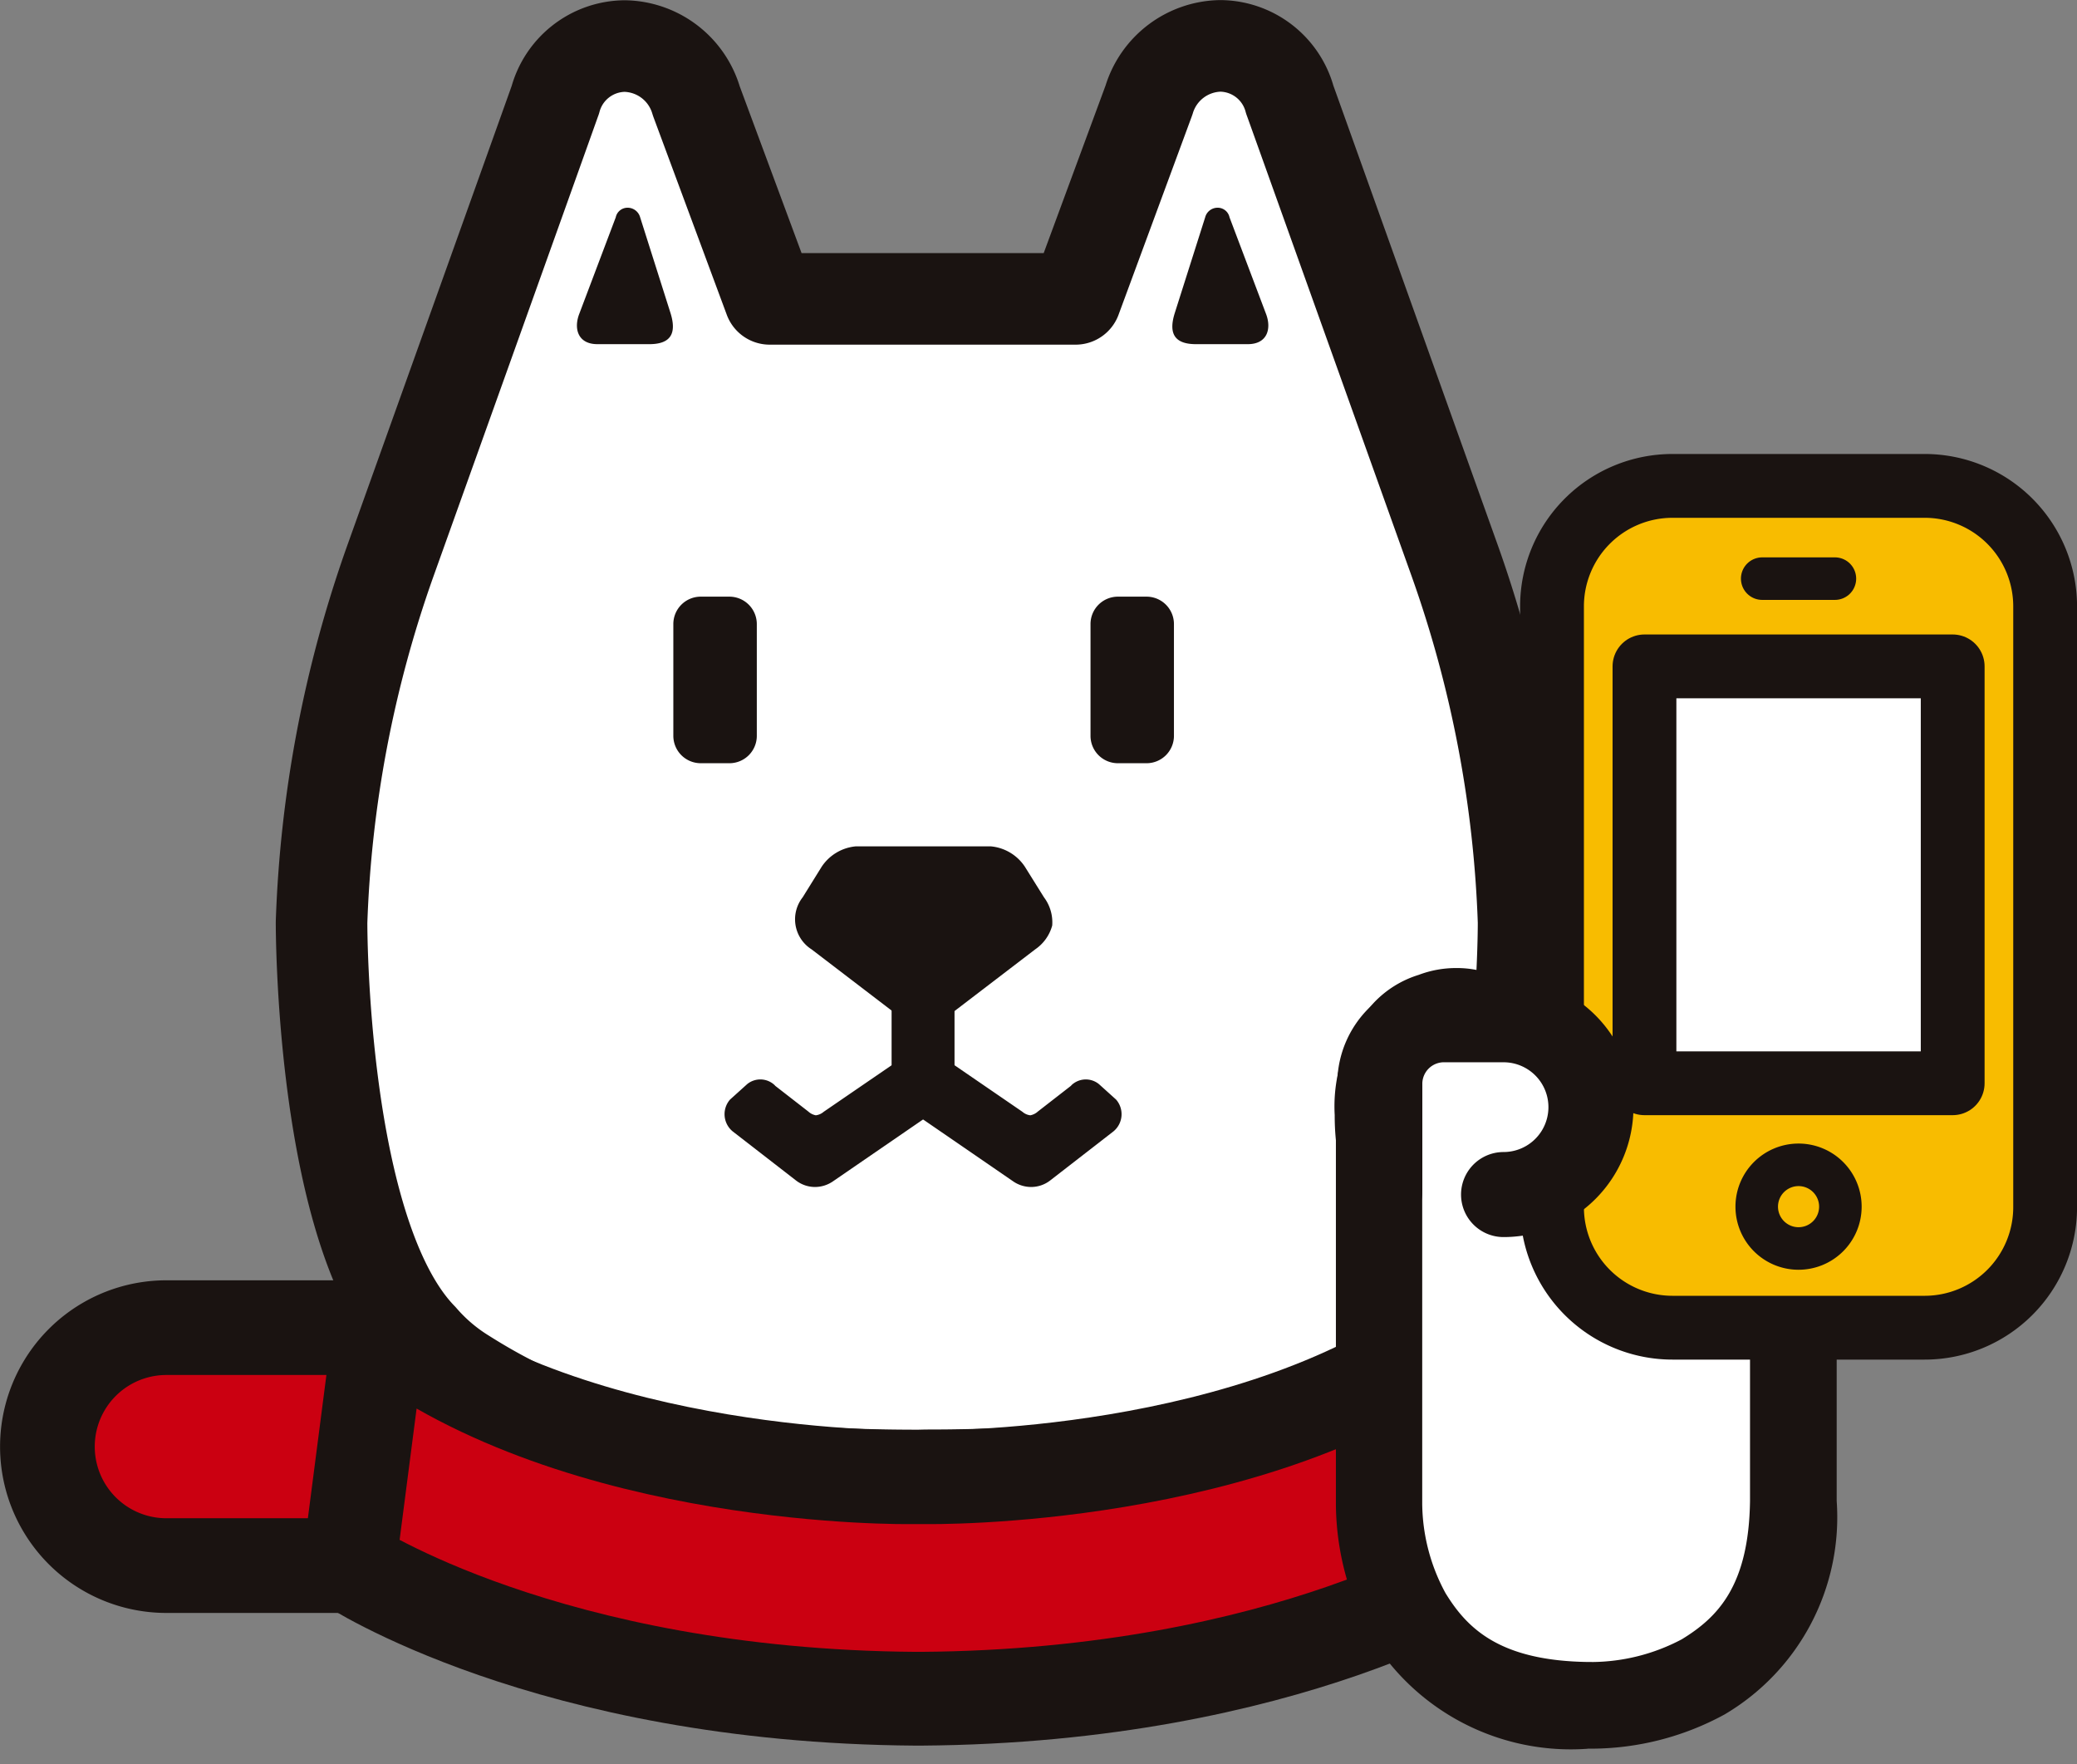
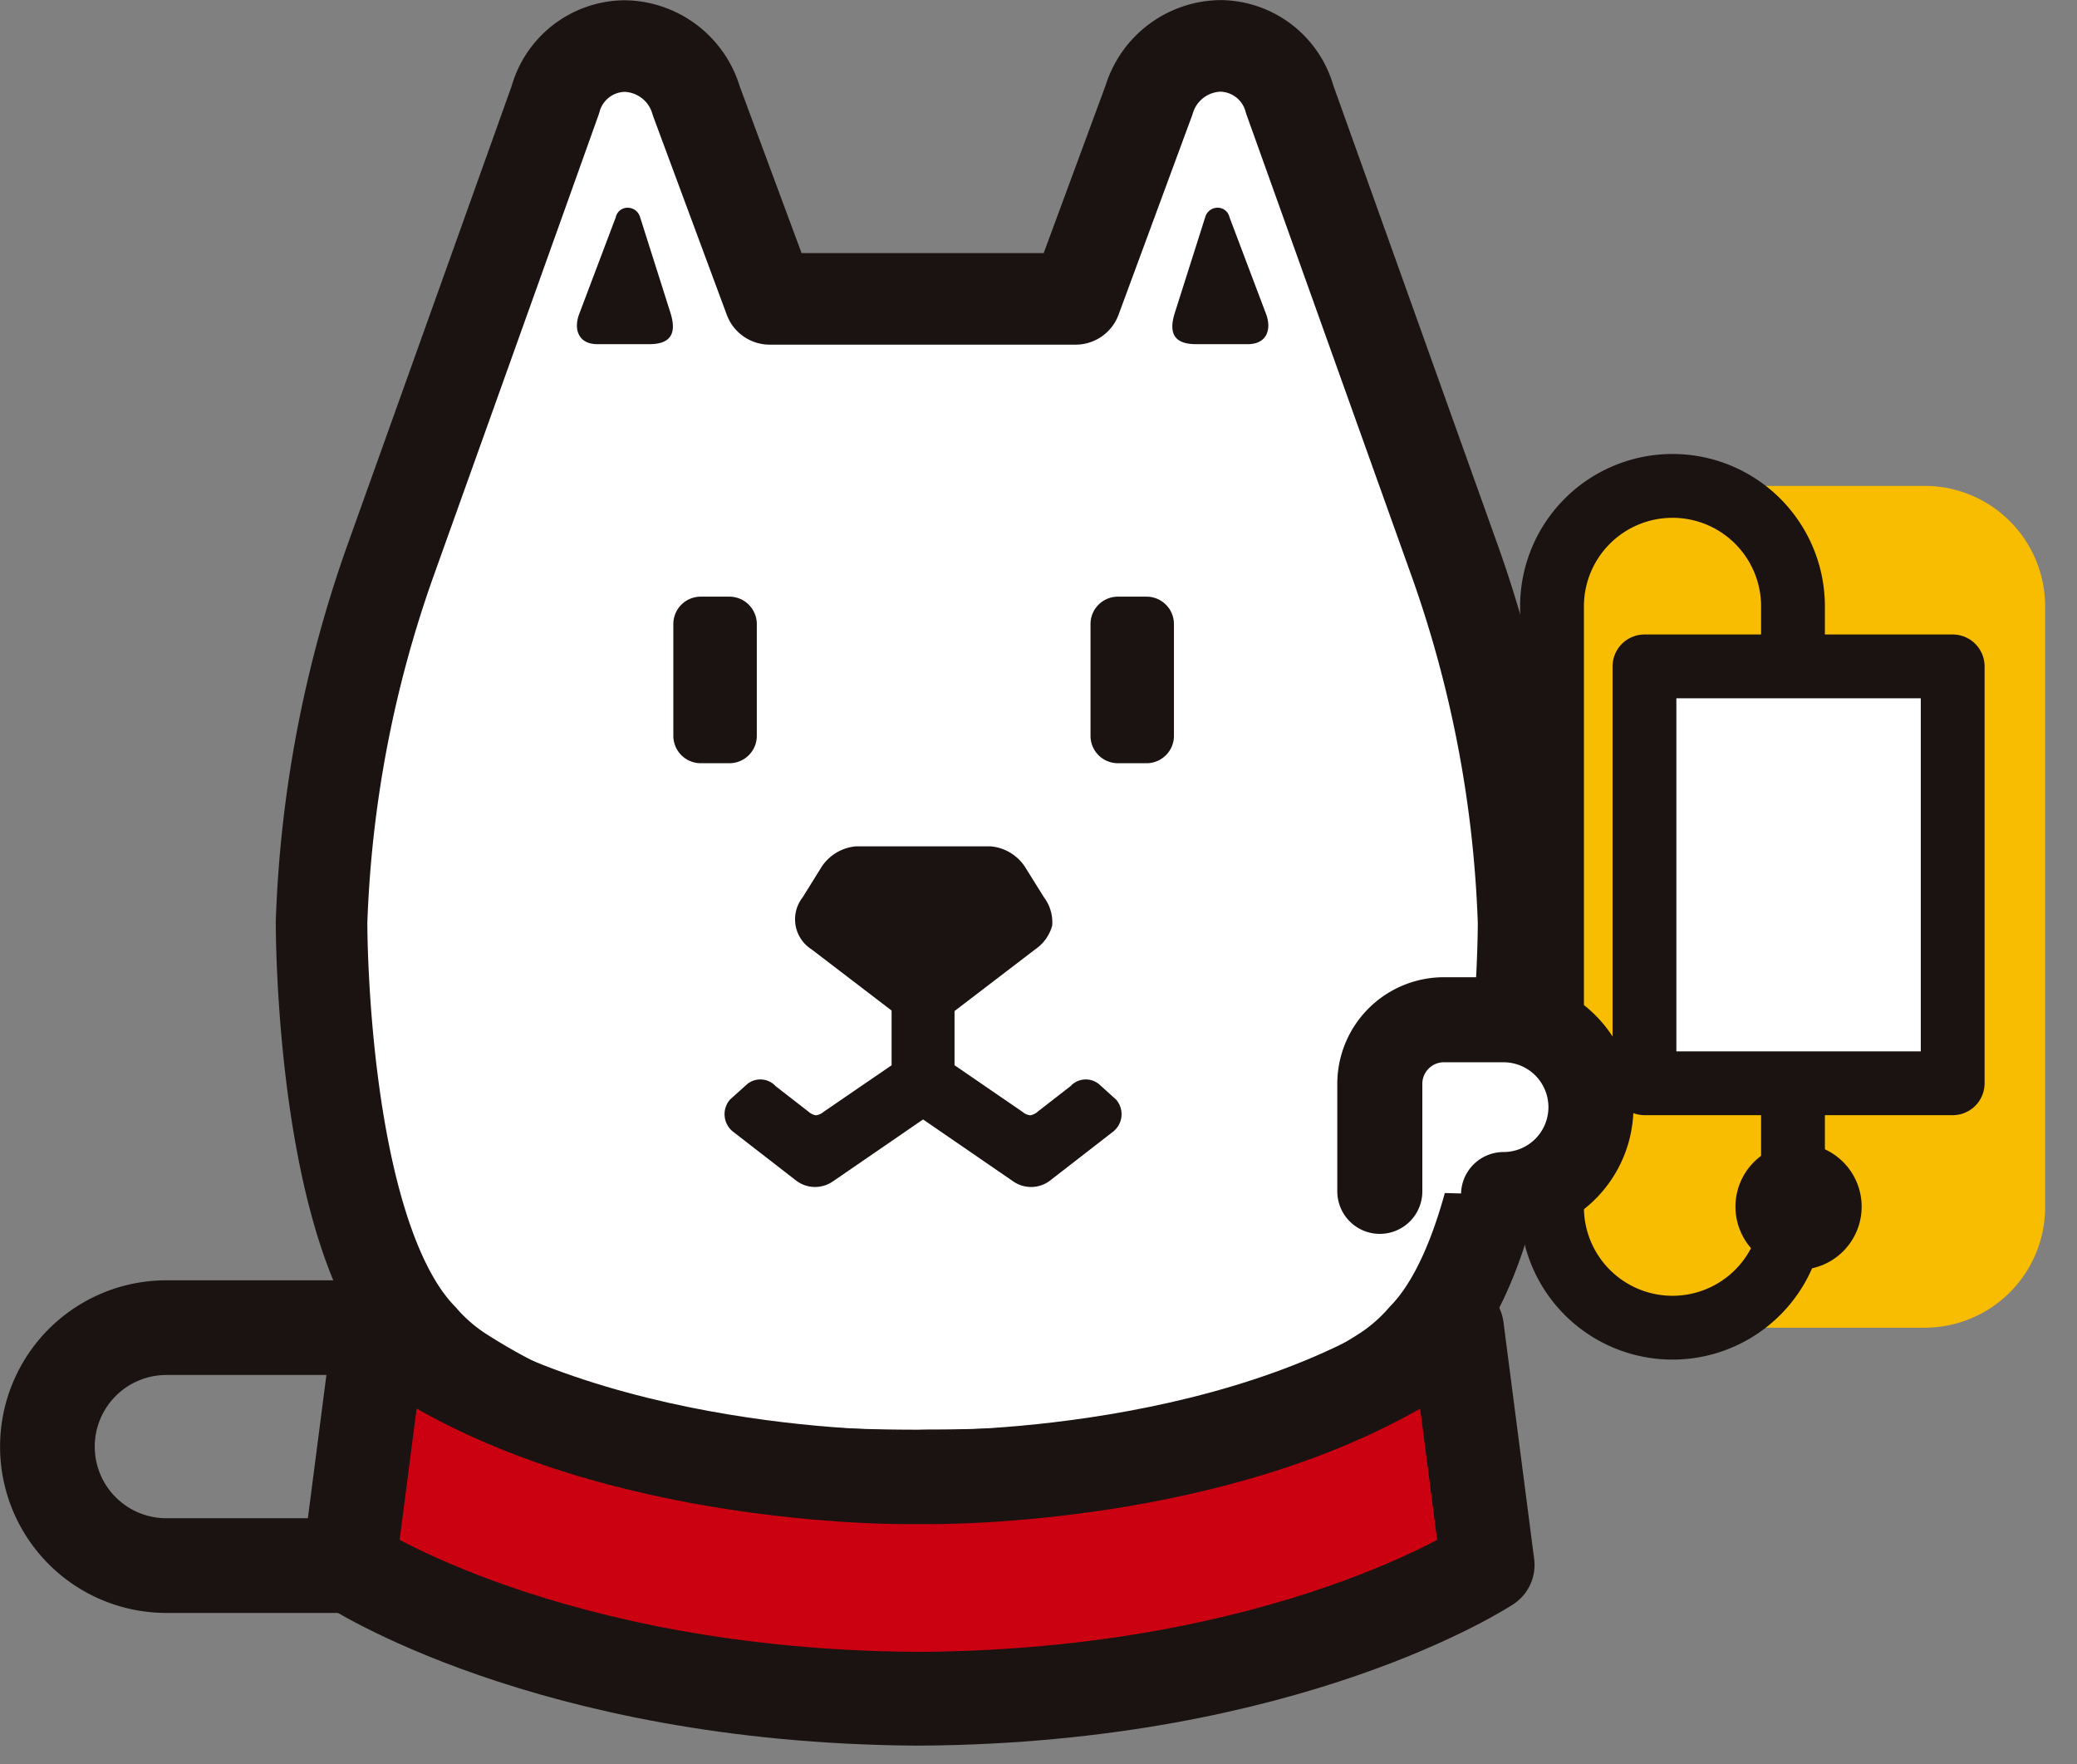
<svg xmlns="http://www.w3.org/2000/svg" width="46.68" height="39.649" viewBox="0 0 46.68 39.649">
  <rect x="0" y="0" width="46.68" height="39.649" fill="#808080" stroke="none" />
  <g id="おとうさん" transform="translate(-10.077 36.363)">
    <path id="パス_1302201" data-name="パス 1302201" d="M23.918,33.59c5.367,0,8.019-.881,10.215-2.272a4.146,4.146,0,0,0,.959-.818c2.28-2.334,2.251-9.344,2.251-9.344a26.923,26.923,0,0,0-1.541-8.1s-3.372-9.43-3.7-10.341l-.013-.035a1.631,1.631,0,0,0-1.563-1.212,1.706,1.706,0,0,0-1.6,1.212l-.011.031L27.275,7.153H20.4L18.754,2.715l-.01-.031a1.706,1.706,0,0,0-1.6-1.212,1.632,1.632,0,0,0-1.563,1.212l-.013.035c-.324.911-3.7,10.341-3.7,10.341a26.934,26.934,0,0,0-1.54,8.1s-.027,7.01,2.252,9.344a4.127,4.127,0,0,0,.959.818c2.2,1.392,4.843,2.272,10.211,2.272Z" transform="translate(6.976 -36.8)" fill="#fff" stroke="rgba(0,0,0,0)" stroke-width="0.7" />
    <path id="パス_1302202" data-name="パス 1302202" d="M23.918,33.59c5.367,0,8.019-.881,10.215-2.272a4.146,4.146,0,0,0,.959-.818c2.28-2.334,2.251-9.344,2.251-9.344a26.923,26.923,0,0,0-1.541-8.1s-3.372-9.43-3.7-10.341l-.013-.035a1.631,1.631,0,0,0-1.563-1.212,1.706,1.706,0,0,0-1.6,1.212l-.011.031L27.275,7.153H20.4L18.754,2.715l-.01-.031a1.706,1.706,0,0,0-1.6-1.212,1.632,1.632,0,0,0-1.563,1.212l-.013.035c-.324.911-3.7,10.341-3.7,10.341a26.934,26.934,0,0,0-1.54,8.1s-.027,7.01,2.252,9.344a4.127,4.127,0,0,0,.959.818c2.2,1.392,4.843,2.272,10.211,2.272Z" transform="translate(6.976 -36.8)" fill="none" stroke="#1a1311" stroke-linecap="round" stroke-linejoin="round" stroke-width="2.058" />
    <path id="パス_1302203" data-name="パス 1302203" d="M29.054,30.909l1.869-1.429a.949.949,0,0,0,.382-.535.935.935,0,0,0-.185-.635l-.429-.687a1.029,1.029,0,0,0-.77-.458H26.895a1.033,1.033,0,0,0-.771.458l-.427.687a.8.8,0,0,0,.2,1.17l1.869,1.429Z" transform="translate(2.42 -44.509)" fill="#1a1311" stroke="rgba(0,0,0,0)" stroke-width="0.7" />
    <path id="パス_1302204" data-name="パス 1302204" d="M19.944,6.878a.292.292,0,0,0-.281-.215.27.27,0,0,0-.267.215l-.818,2.164c-.132.336-.035.687.406.687H20.15c.489,0,.614-.248.48-.688Z" transform="translate(4.52 -38.358)" fill="#1a1311" stroke="rgba(0,0,0,0)" stroke-width="0.7" />
    <path id="パス_1302205" data-name="パス 1302205" d="M38.378,6.878a.288.288,0,0,1,.28-.215.271.271,0,0,1,.267.215l.818,2.164c.131.336.035.687-.407.687H38.171c-.491,0-.615-.248-.48-.688Z" transform="translate(-1.215 -38.358)" fill="#1a1311" stroke="rgba(0,0,0,0)" stroke-width="0.7" />
    <path id="長方形_121373" data-name="長方形 121373" d="M.616,0h.643a.617.617,0,0,1,.617.617V3.128a.615.615,0,0,1-.615.615H.616A.616.616,0,0,1,0,3.128V.616A.616.616,0,0,1,.616,0Z" transform="translate(25.21 -22.955)" fill="#1a1311" stroke="rgba(0,0,0,0)" stroke-width="0.7" />
    <path id="長方形_121374" data-name="長方形 121374" d="M.616,0h.643a.616.616,0,0,1,.616.616V3.128a.615.615,0,0,1-.615.615H.615A.615.615,0,0,1,0,3.129V.616A.616.616,0,0,1,.616,0Z" transform="translate(34.586 -22.955)" fill="#1a1311" stroke="rgba(0,0,0,0)" stroke-width="0.7" />
    <path id="パス_1302206" data-name="パス 1302206" d="M24.391,33.752l.749.582a.345.345,0,0,0,.169.085.328.328,0,0,0,.176-.078l1.531-1.049V31.9a.7.7,0,1,1,1.406,0v1.758a.707.707,0,0,1-.3.578l-2.43,1.669a.712.712,0,0,1-.4.125.7.7,0,0,1-.425-.144l-1.427-1.106a.5.5,0,0,1-.059-.714l.386-.348a.468.468,0,0,1,.625.031" transform="translate(3.103 -45.719)" fill="#1a1311" stroke="rgba(0,0,0,0)" stroke-width="0.7" />
    <path id="パス_1302207" data-name="パス 1302207" d="M32.665,33.752l-.749.582a.349.349,0,0,1-.17.085.322.322,0,0,1-.176-.078L30.04,33.292V31.9a.7.7,0,1,0-1.406,0v1.758a.7.7,0,0,0,.3.578l2.429,1.669a.713.713,0,0,0,.4.125.7.7,0,0,0,.426-.144l1.426-1.106a.5.5,0,0,0,.059-.714l-.386-.348a.467.467,0,0,0-.624.031" transform="translate(1.487 -45.719)" fill="#1a1311" stroke="rgba(0,0,0,0)" stroke-width="0.7" />
-     <path id="パス_1302208" data-name="パス 1302208" d="M8.967,47.963H4.195a2.673,2.673,0,1,1,0-5.347H8.967" transform="translate(9.621 -49.144)" fill="#cb0011" stroke="rgba(0,0,0,0)" stroke-width="0.7" />
    <path id="パス_1302209" data-name="パス 1302209" d="M8.967,47.963H4.195a2.673,2.673,0,1,1,0-5.347H8.967" transform="translate(9.621 -49.144)" fill="none" stroke="#1a1311" stroke-linecap="round" stroke-linejoin="round" stroke-width="2.128" />
    <path id="パス_1302210" data-name="パス 1302210" d="M23.947,50.958c-8.293-.058-12.739-3.007-12.739-3.007l.689-5.325C16.385,46.1,23.823,45.98,23.823,45.98h.358s7.44.125,11.926-3.353l.69,5.325S32.35,50.9,24.057,50.958Z" transform="translate(6.715 -49.147)" fill="#cb0011" stroke="rgba(0,0,0,0)" stroke-width="0.7" />
    <path id="パス_1302211" data-name="パス 1302211" d="M23.947,50.958c-8.293-.058-12.739-3.007-12.739-3.007l.689-5.325C16.385,46.1,23.823,45.98,23.823,45.98h.358s7.44.125,11.926-3.353l.69,5.325S32.35,50.9,24.057,50.958Z" transform="translate(6.715 -49.147)" fill="none" stroke="#1a1311" stroke-linecap="round" stroke-linejoin="round" stroke-width="2.107" />
-     <path id="パス_1302212" data-name="パス 1302212" d="M47.377,32.757a1.72,1.72,0,0,0-1.921-.624s-1.413.3-1.184,2.737v8.156a4.373,4.373,0,0,0,4.693,4.592,4.345,4.345,0,0,0,4.618-4.592V34.94s.278-2.183-1.218-2.808a1.679,1.679,0,0,0-1.872.624s-.043-1.768-1.6-1.768c0,0-1.513-.04-1.513,1.768" transform="translate(-3.197 -45.656)" fill="#fff" stroke="rgba(0,0,0,0)" stroke-width="0.7" />
-     <path id="パス_1302213" data-name="パス 1302213" d="M48.54,48.174a5.256,5.256,0,0,1-4.881-2.528,6.213,6.213,0,0,1-.779-2.965c0-.045,0-.076,0-.1V34.5a5.571,5.571,0,0,1-.027-.566,3.506,3.506,0,0,1,.883-2.528,2.335,2.335,0,0,1,1.006-.623,2.365,2.365,0,0,1,.848-.153,2.237,2.237,0,0,1,.79.139,2.2,2.2,0,0,1,.77-.793,2.555,2.555,0,0,1,1.31-.381h.04a2.465,2.465,0,0,1,1.458.466,2.431,2.431,0,0,1,.648.727,2.677,2.677,0,0,1,1.669.006l.047.018a2.849,2.849,0,0,1,1.562,1.677,4.787,4.787,0,0,1,.27,1.624c0,.208-.01.363-.019.454v8.037a5.146,5.146,0,0,1-2.521,4.8,6.277,6.277,0,0,1-2.981.768h-.1m.1-1.947a4.368,4.368,0,0,0,2.021-.511c.8-.489,1.506-1.193,1.533-3.107V34.522l.01-.117a.211.211,0,0,0,.006-.06c0-.049.008-.13.008-.226a2.774,2.774,0,0,0-.15-.939.9.9,0,0,0-.452-.55H51.6a.79.79,0,0,0-.173-.02.654.654,0,0,0-.575.309.974.974,0,0,1-1.754-.557c0-.014,0-.037-.006-.065a2.449,2.449,0,0,0-.051-.25.821.821,0,0,0-.242-.419.529.529,0,0,0-.331-.084h-.02a.7.7,0,0,0-.072.011.571.571,0,0,0-.194.076c-.094.085-.223.1-.249.706a.975.975,0,0,1-1.756.582s-.013-.019-.032-.039a1.393,1.393,0,0,0-.153-.135.642.642,0,0,0-.4-.164.543.543,0,0,0-.2.039l-.108.033h0s-.007,0-.015.008a.483.483,0,0,0-.143.1,1.593,1.593,0,0,0-.326,1.17c0,.13.008.269.02.421l0,.094v8.156l0,.05h0v.022a4.278,4.278,0,0,0,.522,2c.489.8,1.221,1.522,3.2,1.55h.09ZM46.959,32.338l.787-.574Z" transform="translate(-2.779 -45.239)" fill="#1a1311" stroke="rgba(0,0,0,0)" stroke-width="0.7" />
-     <path id="パス_1302214" data-name="パス 1302214" d="M51.426,36.077c0,.589-.353,1.058-.784,1.058s-.787-.47-.787-1.058.353-1.056.787-1.056.784.474.784,1.056" transform="translate(-4.879 -46.865)" fill="#1a1311" stroke="rgba(0,0,0,0)" stroke-width="0.7" />
    <path id="パス_1302215" data-name="パス 1302215" d="M54.47,37.316c0,.585-.353,1.058-.785,1.058s-.792-.473-.792-1.058.356-1.056.792-1.056.785.474.785,1.056" transform="translate(-5.791 -47.237)" fill="#1a1311" stroke="rgba(0,0,0,0)" stroke-width="0.7" />
    <path id="長方形_121375" data-name="長方形 121375" d="M2.708,0H8.375a2.708,2.708,0,0,1,2.708,2.708v13.5a2.709,2.709,0,0,1-2.709,2.709H2.708A2.708,2.708,0,0,1,0,16.207V2.708A2.708,2.708,0,0,1,2.708,0Z" transform="translate(44.958 -25.444)" fill="#f8bc00" stroke="rgba(0,0,0,0)" stroke-width="0.7" />
-     <path id="長方形_121376" data-name="長方形 121376" d="M2.708,0H8.375a2.708,2.708,0,0,1,2.708,2.708v13.5a2.709,2.709,0,0,1-2.709,2.709H2.708A2.708,2.708,0,0,1,0,16.207V2.708A2.708,2.708,0,0,1,2.708,0Z" transform="translate(44.958 -25.444)" fill="none" stroke="#1a1311" stroke-linecap="round" stroke-linejoin="round" stroke-width="1.434" />
+     <path id="長方形_121376" data-name="長方形 121376" d="M2.708,0a2.708,2.708,0,0,1,2.708,2.708v13.5a2.709,2.709,0,0,1-2.709,2.709H2.708A2.708,2.708,0,0,1,0,16.207V2.708A2.708,2.708,0,0,1,2.708,0Z" transform="translate(44.958 -25.444)" fill="none" stroke="#1a1311" stroke-linecap="round" stroke-linejoin="round" stroke-width="1.434" />
    <rect id="長方形_121377" data-name="長方形 121377" width="6.927" height="9.368" transform="translate(47.036 -21.388)" fill="#fff" stroke="rgba(0,0,0,0)" stroke-width="0.7" />
    <rect id="長方形_121378" data-name="長方形 121378" width="6.927" height="9.368" transform="translate(47.036 -21.388)" fill="none" stroke="#1a1311" stroke-linecap="round" stroke-linejoin="round" stroke-width="1.434" />
    <path id="パス_1302216" data-name="パス 1302216" d="M58.283,38.327a.94.94,0,1,1-.941-.939A.94.94,0,0,1,58.283,38.327Z" transform="translate(-6.844 -47.575)" fill="none" stroke="#1a1311" stroke-linecap="round" stroke-linejoin="round" stroke-width="0.956" />
-     <line id="線_7" data-name="線 7" x2="1.634" transform="translate(49.682 -23.36)" fill="none" stroke="#1a1311" stroke-linecap="round" stroke-linejoin="round" stroke-width="0.956" />
    <path id="パス_1302217" data-name="パス 1302217" d="M47.081,36.659a1.964,1.964,0,1,0,0-3.928H45.762A1.441,1.441,0,0,0,44.3,34.149v2.438" transform="translate(-3.212 -46.178)" fill="#fff" stroke="rgba(0,0,0,0)" stroke-width="0.7" />
    <path id="パス_1302218" data-name="パス 1302218" d="M47.081,36.659a1.964,1.964,0,1,0,0-3.928H45.762A1.441,1.441,0,0,0,44.3,34.149v2.438" transform="translate(-3.212 -46.178)" fill="none" stroke="#1a1311" stroke-linecap="round" stroke-linejoin="round" stroke-width="1.911" />
  </g>
</svg>